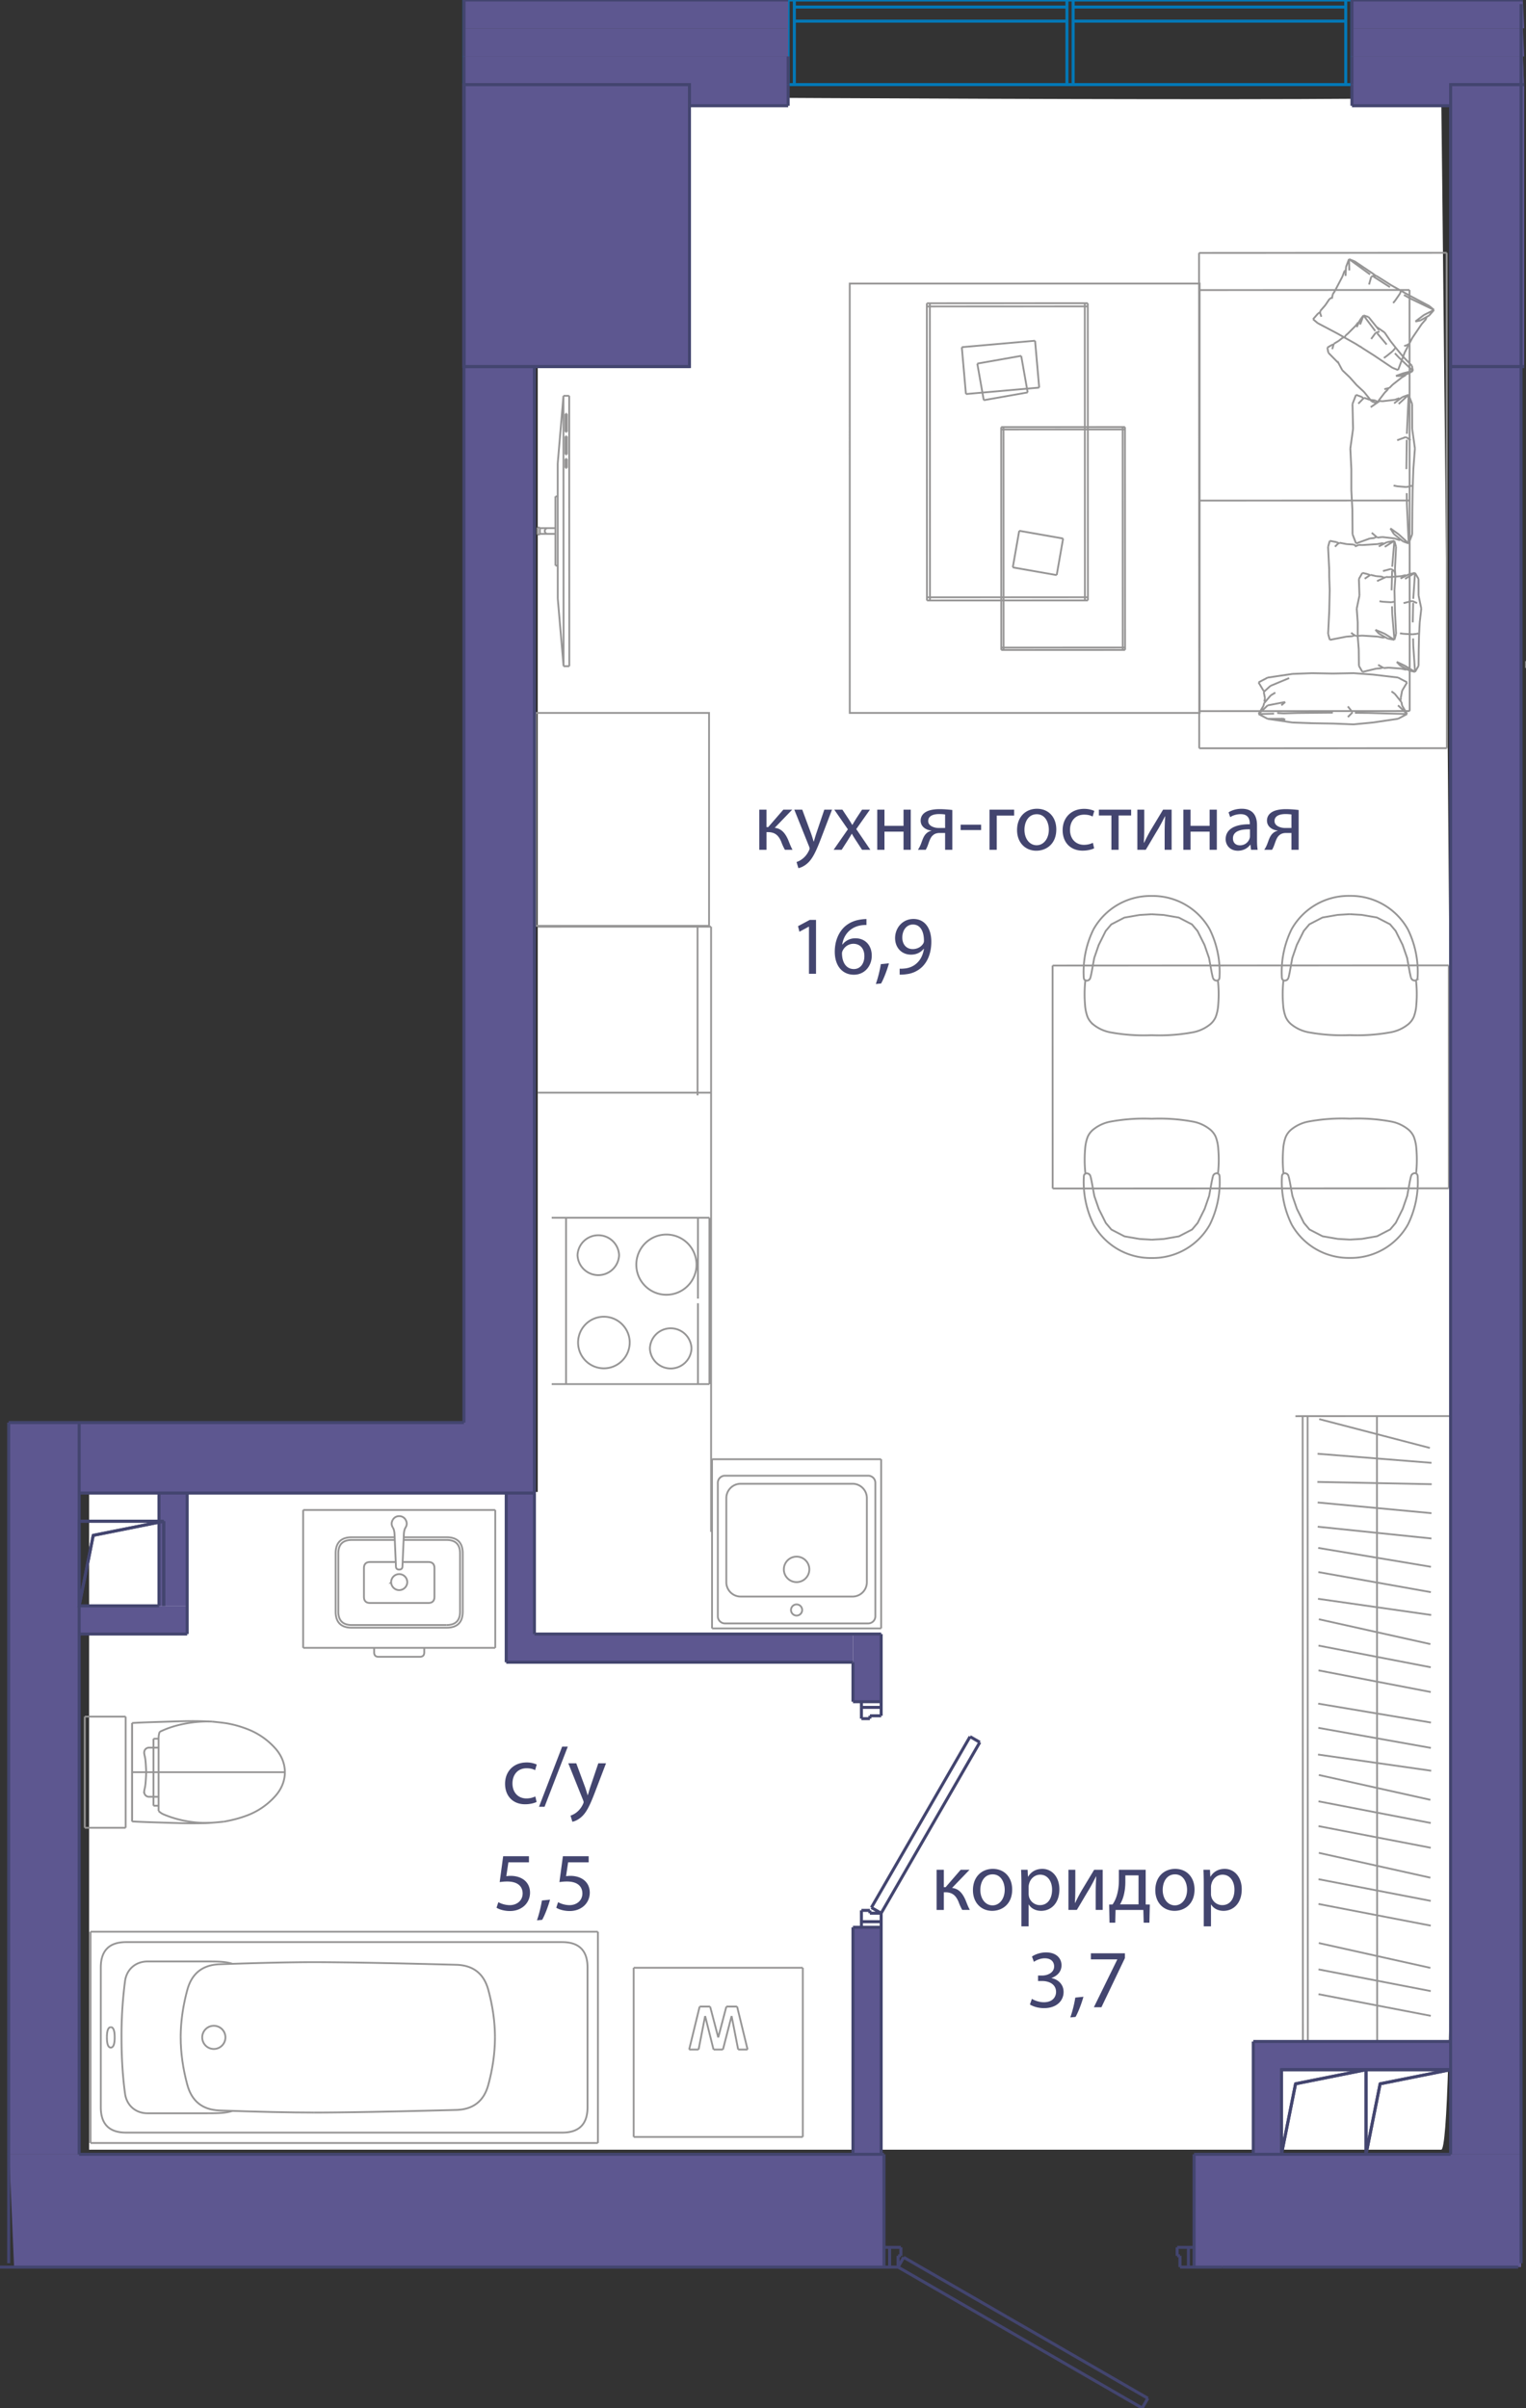
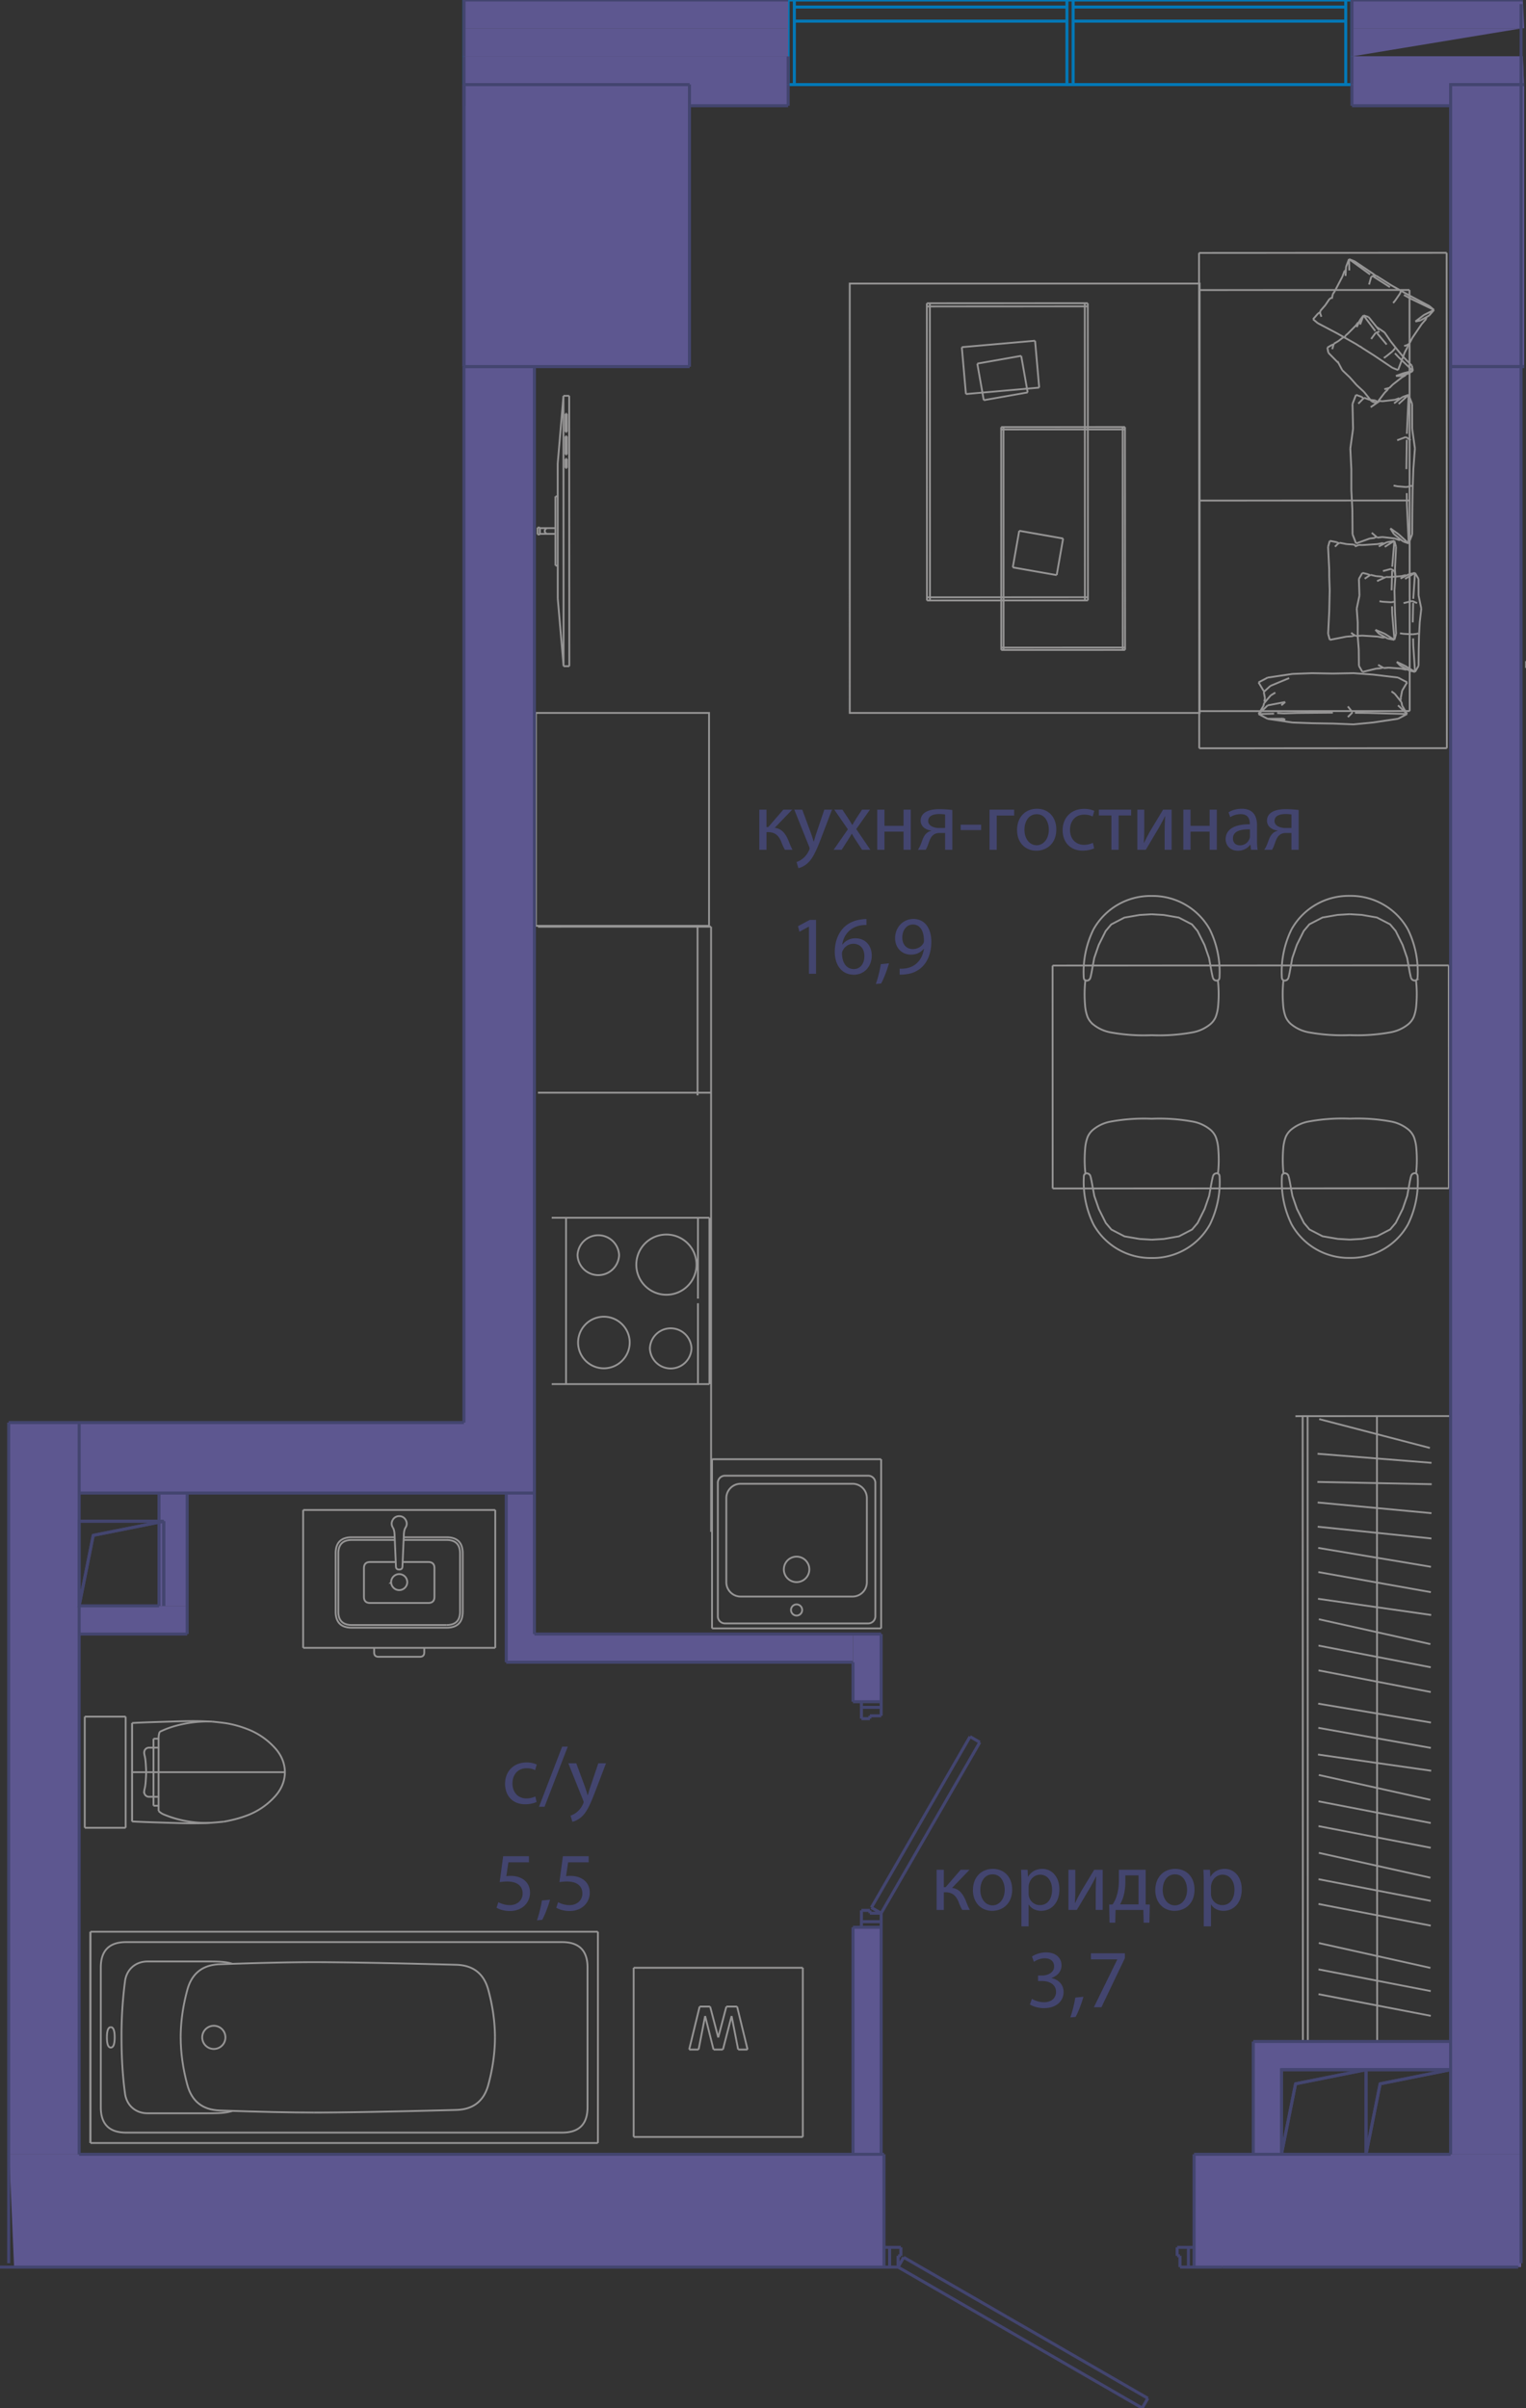
<svg xmlns="http://www.w3.org/2000/svg" version="1.1" viewBox="0 0.125 126.084 198.916">
  <rect x="0" y="0.125" width="126.084" height="198.916" fill="#333333" stroke="none" />
-   <path fill-rule="evenodd" clip-rule="evenodd" fill="#FFF" d="M119.08 8.093s2.03 169.606 0 169.606H7.362v-54.335h37.07V8.094s74.646.507 74.646 0z" />
  <path fill="none" stroke="#969595" stroke-width=".15" stroke-miterlimit="10" d="M7.004 141.925v4.592m3.378-4.592H7.004m3.378 0v4.592m-3.378 4.591v-4.591m3.378 4.591H7.004m3.378 0v-4.591m6.886-4.188c-1.115-.065-2.162-.027-3.21.006s-2.098.06-3.146.116m0-.001v8.133m0 0c1.048.056 2.097.083 3.145.116 1.049.032 2.096.07 3.308 0m.143-8.365c.98.099 1.2.137 1.418.18.444.09.882.2 1.51.44m-.001 0c.9.345 1.691.892 2.325 1.61m0-.001c1.038 1.176 1.038 2.733 0 3.909m0 0a5.893 5.893 0 0 1-2.325 1.609m0-.001c-.627.24-1.28.406-1.947.522" />
  <path fill="none" stroke="#969595" stroke-width=".15" stroke-miterlimit="10" d="M18.488 150.602c-.98.099-1.247.107-1.513.105a9.002 9.002 0 0 1-1.3-.105 8.943 8.943 0 0 1-2.122-.587 1.23 1.23 0 0 1-.45-.302m0 0v-.427m0 0v-.74m0 .001v-4.059m0 0v-.739m0 .001c0-.143 0-.286.085-.564m0 0c.092-.045.184-.088.277-.129.726-.32 1.508-.515 2.298-.63a9.418 9.418 0 0 1 1.745-.093m-4.826 1.416h.421m-.421.738v-.739m.421.739h-.421m.421-.738v.738m-.421 4.798h.421m-.421-.739v.739m.421-.739h-.421m.421.739v-.74m-1.028-2.029c0 .185-.012.369-.023.553-.016.256-.032.513-.088.762-.016.073-.036.145-.045.22a.498.498 0 0 0 .034.272.399.399 0 0 0 .386.223h.343m0-4.059h-.343a.399.399 0 0 0-.386.223.498.498 0 0 0-.034.272c.01.075.029.147.045.22.056.248.072.506.088.762.011.184.023.368.023.552m.607 0v-2.029m0 4.059v-2.03m-1.77 4.066v-8.132m5.267 4.066h.058m-4.121 0h4.063m-4.121 0h.058m0 0h-.058m.914 0h-.856m11.444 0h-.502m.336 0h.166m-9.835 0h9.669m-10.064 0h-.458m10.35 0H13.33m10.114 0h-.222m.166 0h.056m-8.76 0h8.704m-9.288 0h.584m-.959 0h.376m-1.203 0h.827m-1.839 0h-.124m2.201 0h-2.077m2.201 0h-.124m-1.599 0h1.723m-2.201 0h.478m-.602 0h.124m-.974 0h12.356m0 0h.23m0 0h-6.002m0 0h-6.359m0 0h-.225m4.028 0h2.277m41.613-25.855v13.976m0 0v-13.976m13.975 13.976H58.83m0 0h13.975m-13.975 0v-13.976m0 0v13.976m13.975-13.976v13.976m0 0H58.83m0 0v-13.976m0 0h13.975m-8.04 9.1a1.052 1.052 0 1 1 2.105 0 1.052 1.052 0 0 1-2.105 0zm.591 3.355a.46.46 0 1 1 .922 0 .46.46 0 0 1-.922 0zm6.969.517v-11.019m-.591 11.611a.592.592 0 0 0 .591-.592m-12.424.592h11.833m-12.424-.592c0 .327.264.592.591.592m-.591-11.611v11.02m.591-11.611a.592.592 0 0 0-.592.591m12.425-.591H59.9m12.425.591a.592.592 0 0 0-.591-.591m-.111 8.8v-6.951m-1.183 8.134c.653 0 1.183-.53 1.183-1.183m-10.428 1.183h9.244m-10.427-1.183c0 .654.53 1.183 1.183 1.183m-1.183-8.134v6.951m1.183-8.134c-.653 0-1.183.53-1.183 1.183m10.428-1.183h-9.245m10.428 1.183c0-.654-.53-1.184-1.184-1.184m-51.225 39.656c-.629-.196-1.143-.196-2.46-.196H12.19m.001.001c-.986 0-1.729.648-1.862 1.626m.001 0a34.613 34.613 0 0 0-.29 4.643m0 .001c0 1.673.096 3.22.29 4.643m0 0c.132.978.875 1.627 1.861 1.627m0 0h4.562c1.318 0 1.832 0 2.461-.196m21.681-6.074c0 1.261-.183 2.567-.548 3.916m0 0c-.36 1.336-1.233 2.029-2.617 2.078m0 0c-5.44.144-9.373.217-11.799.217" />
  <path fill="none" stroke="#969595" stroke-width=".15" stroke-miterlimit="10" d="M25.931 174.63c-1.936 0-4.53-.057-7.783-.172m0 0c-1.413-.05-2.303-.757-2.672-2.122m0 0c-.365-1.35-.547-2.655-.547-3.917" />
  <path fill="none" stroke="#969595" stroke-width=".15" stroke-miterlimit="10" d="M14.929 168.42c0-1.262.182-2.568.547-3.917m0 0c.369-1.365 1.26-2.072 2.672-2.122m0 0c3.253-.115 5.847-.173 7.783-.173m0 0c2.426 0 6.36.073 11.8.217m-.001 0c1.384.049 2.256.742 2.617 2.078m0 0c.365 1.35.548 2.655.548 3.916m-24.187.001a.958.958 0 1 1 1.917 0 .958.958 0 0 1-1.917 0zm31.836-5.772c0-1.398-.7-2.097-2.097-2.097m0-.001H10.425m0 0c-1.398 0-2.097.7-2.097 2.098m0 0v11.543m0 0c0 1.398.699 2.097 2.097 2.097m0 0h36.022m0 0c1.398 0 2.097-.699 2.097-2.097m0 0v-11.543m.857 14.498v-17.453M7.47 177.146h41.931M7.47 159.693v17.453m41.931-17.453H7.471m1.683 7.885c.214 0 .321.28.321.841m0 .001c0 .56-.107.841-.321.841m0 0c-.215 0-.322-.28-.322-.842" />
  <path fill="none" stroke="#969595" stroke-width=".15" stroke-miterlimit="10" d="M8.832 168.42c0-.562.107-.842.322-.842m-1.684 7.951v-7.109m0 0v-7.11m0 11.01v-1.528m0-6.272v1.527m0-6.354v.241m0 0v16.97m0 .001v.24m0 .001v-17.453m25.514-25.113h3.919m0 0c.887 0 1.331-.444 1.331-1.332m0 0v-4.806m0 0c0-.888-.444-1.332-1.331-1.332m0 0h-3.545m-.374 7.248h3.919" />
  <path fill="none" stroke="#969595" stroke-width=".15" stroke-miterlimit="10" d="M36.903 134.358c.74 0 1.11-.37 1.11-1.11m-.001 0v-4.806m0 0c0-.74-.37-1.11-1.11-1.11m.001 0h-3.555m-.364 5.205h2.401m0 0c.34 0 .51-.17.51-.51m.001-.001v-2.362m0 0c0-.34-.17-.511-.51-.511m-.001 0h-2.117m-.284 5.427h-3.92m0 0c-.887 0-1.331-.444-1.331-1.332m0 0v-4.806m0 0c0-.888.444-1.332 1.331-1.332m0 0h3.546m-.153-.808c.085.137.132.326.142.567m.001 0 .114 2.638m0 0c0 .179.09.269.27.269m0 0c.18 0 .269-.09.269-.27m0 .001.115-2.638m0 0c.01-.24.058-.43.142-.567m0 0a.577.577 0 0 0 .01-.621m0-.001a.577.577 0 0 0-.536-.313m0 0a.577.577 0 0 0-.536.314" />
  <path fill="none" stroke="#969595" stroke-width=".15" stroke-miterlimit="10" d="M32.448 125.68a.577.577 0 0 0 .01.622m.526 8.056h-3.92m0 0c-.74 0-1.11-.37-1.11-1.11m.001 0v-4.806m0 0c0-.74.37-1.11 1.11-1.11m-.001 0h3.555m-.301 3.513a.666.666 0 1 1 1.331 0 .666.666 0 0 1-1.33 0zm.666 1.692h-2.402m0 0c-.34 0-.51-.17-.51-.51m-.001-.001v-2.362m0 0c0-.34.17-.511.511-.511m0 0h2.117m2.355 7.465c0 .244-.121.365-.364.365m0 0h-3.412m0 0c-.243 0-.365-.121-.365-.365m0 0v-.374m0 0h4.141m0 0v.374m5.866-.374v-11.39m-15.873 11.39H40.92m-15.873-11.389v11.389m15.873-11.389H25.047m41.284 37.815v13.976m0 0v-13.975m-13.975 13.975H66.33m.001 0H52.356m13.975-13.976v13.976M52.356 162.67v13.976m0 0H66.33m.001-13.976H52.356m8.633 6.755h.779m-1.321-2.77.542 2.77m-1.256 0 .714-2.77m-1.493 2.77h.78m-1.473-2.77.693 2.77m-1.234 0 .541-2.77m-1.32 2.77h.78m.086-3.549-.866 3.55m1.732-3.55h-.866m1.537 2.554-.671-2.554m1.342 0-.671 2.554m1.558-2.554h-.887m1.753 3.549-.866-3.55m-2.149-89.198v49.988m0-36.278H44.446m14.307-13.71H44.446m13.189-.149V90.61m.979 10.107v13.741m0 0H46.768m0 0v-13.741m0 0h11.846m-.947 13.741H45.584m12.083 0v-6.68m0-.38v-6.681m0 0H45.584m5.568 3.092a1.719 1.719 0 0 0-3.435 0 1.719 1.719 0 0 0 3.435 0m6.396.781a2.487 2.487 0 1 0-4.974 0 2.487 2.487 0 0 0 4.974 0m-5.52 6.433c0-1.173-.96-2.132-2.132-2.132a2.13 2.13 0 0 0-2.132 2.132 2.13 2.13 0 0 0 2.132 2.132c1.173 0 2.132-.96 2.132-2.132m5.106.485a1.719 1.719 0 0 0-3.436 0 1.719 1.719 0 0 0 3.436 0m-4.442-10.791h-7.108m0 13.741h7.108m73.392-59.726v.571m-80-8.458-.002-5.713m0 0h-.19m-.001 0 .003 5.713m0 0h.19m-.191-2.618v-.476m-.001-.001-1.285.001m0 0v.476m0 0h1.286m-1.286.048v-.571m0 0h-.19m0 0v.57m0 .001h.19m2.433 10.882-.01-22.338m0 .001h-.476m0 0-.473 5.584m-.001 0 .005 11.169m0 0 .479 5.584m0 0h.476m-.2-20.849.001 1.49m0 0h-.119m0 0v-1.49m0 0h.119m0 1.862.001 1.49m0 0h-.119m0 0v-1.49m-.001 0h.12m0 1.861v.745m0 0h-.119m0 0v-.745m0 0h.12m-.279 17.126-.01-22.338M45.25 43.75a.238.238 0 0 0 0 .477m44.414 52.858a.496.496 0 0 0 .018-.011m-.018.011a.563.563 0 0 0-.023.014m0 0a.126.126 0 0 0-.03.027m-.001 0a.267.267 0 0 0-.047.097m0 0a.537.537 0 0 0-.014.122m.001 0a7.956 7.956 0 0 0 .807 3.937m0 0a5.4 5.4 0 0 0 4.804 2.758m-.001 0h.002m0 0a5.4 5.4 0 0 0 4.802-2.762m0 0c.6-1.222.878-2.578.804-3.938m0 0a.541.541 0 0 0-.014-.122m0 0a.267.267 0 0 0-.047-.097m0 0a.128.128 0 0 0-.03-.027m-.001 0a.569.569 0 0 0-.022-.013m-.019-.012a.496.496 0 0 0 .019.012m-.019-.012c.074-.674.082-1.354.024-2.03m.001 0a3.476 3.476 0 0 0-.205-.988m0 0a1.642 1.642 0 0 0-.496-.645m0 0a3.21 3.21 0 0 0-1.366-.627m0 .001a15.271 15.271 0 0 0-3.435-.242m0 0h-.002m0 0a15.27 15.27 0 0 0-3.436.244m0 0a3.21 3.21 0 0 0-1.364.628m0 0c-.217.17-.388.392-.496.646m0 0a3.48 3.48 0 0 0-.204.987m0 0a10.51 10.51 0 0 0 .026 2.03m.426.237.09.414.218 1.192.373 1.076.577 1.156.461.545 1.084.56 1.256.217.993.058m5.05-5.223-.09.415-.217 1.192-.372 1.076-.576 1.157-.461.545-1.083.561-1.256.218-.993.059m5.048-5.223.05-.12.089-.094.137-.049.09.002.059.025m-10.527.241-.051-.121-.089-.094-.136-.048-.09.002-.06.025m16.349.004a.49.49 0 0 0 .018-.011m-.018.011a.569.569 0 0 0-.022.014m0 0a.13.13 0 0 0-.031.027m0 0a.268.268 0 0 0-.047.097m-.001 0a.542.542 0 0 0-.013.122m0 0a7.956 7.956 0 0 0 .807 3.937m0 0a5.4 5.4 0 0 0 4.804 2.758m0 0h.002m0 0a5.4 5.4 0 0 0 4.801-2.762m0 0a7.957 7.957 0 0 0 .805-3.938m0 0a.55.55 0 0 0-.014-.122m0 0a.27.27 0 0 0-.048-.097m0 0a.128.128 0 0 0-.03-.027m0 0a.563.563 0 0 0-.023-.013m-.018-.012a.49.49 0 0 0 .018.012m-.018-.012c.073-.674.081-1.354.024-2.03m0 0a3.485 3.485 0 0 0-.205-.988m0 0a1.645 1.645 0 0 0-.496-.645m0 0a3.21 3.21 0 0 0-1.365-.627m-.001 0a15.264 15.264 0 0 0-3.435-.241m0-.001h-.002m0 0a15.27 15.27 0 0 0-3.435.245m0 0a3.207 3.207 0 0 0-1.365.628m0 0c-.217.17-.387.392-.496.646m0 0a3.48 3.48 0 0 0-.204.987m0 0c-.056.676-.048 1.356.026 2.03m.427.237.09.414.218 1.192.372 1.076.578 1.156.46.545 1.084.56 1.256.217.994.058m5.049-5.223-.09.415-.217 1.192-.371 1.076-.577 1.157-.46.545-1.084.561-1.256.218-.993.059m5.048-5.223.05-.12.09-.094.136-.049.09.002.06.025" />
  <path fill="none" stroke="#969595" stroke-width=".15" stroke-miterlimit="10" d="m106.476 97.303-.052-.121-.088-.094-.137-.048-.09.002-.06.025m10.965-15.984a.451.451 0 0 0-.018.011m.018-.011a.56.56 0 0 0 .023-.014m0 0a.124.124 0 0 0 .03-.027m0 0a.269.269 0 0 0 .048-.097m0 0a.55.55 0 0 0 .014-.122m0 0a7.956 7.956 0 0 0-.808-3.937m-.001 0a5.4 5.4 0 0 0-4.803-2.758m0 0h-.002m0 0a5.4 5.4 0 0 0-4.801 2.762m0 0a7.957 7.957 0 0 0-.804 3.938m0 0c0 .04.004.082.014.122m0 0a.27.27 0 0 0 .047.097m0 0c.009.01.02.02.03.027m.001 0 .022.013m.019.012a.505.505 0 0 0-.019-.012m.019.012a10.52 10.52 0 0 0-.025 2.03m0 .001c.02.337.09.67.205.987m0 0c.109.253.28.475.496.645m.001 0c.398.314.866.529 1.365.627m0 0c1.132.21 2.285.29 3.435.241m0 0h.002m0 0a15.27 15.27 0 0 0 3.436-.244m0 0a3.21 3.21 0 0 0 1.364-.628m0 0c.217-.17.388-.392.496-.646m0 0c.116-.317.184-.65.204-.987m0 0a10.51 10.51 0 0 0-.026-2.03m-.426-.237-.09-.414-.218-1.192-.373-1.076-.577-1.156-.461-.545-1.084-.56-1.256-.217-.993-.058m-5.049 5.223.09-.415.216-1.192.372-1.076.576-1.157.46-.545 1.084-.561 1.256-.218.993-.059" />
  <path fill="none" stroke="#969595" stroke-width=".15" stroke-miterlimit="10" d="m106.469 80.863-.052.12-.088.094-.137.049-.09-.002-.06-.025m10.528-.241.05.121.09.094.136.048.09-.002.06-.025m-16.349-.004a.616.616 0 0 0-.019.011m.019-.011a.457.457 0 0 0 .022-.014m.001 0a.124.124 0 0 0 .03-.027m0 0a.269.269 0 0 0 .047-.097m0 0a.55.55 0 0 0 .014-.122m0 0a7.956 7.956 0 0 0-.808-3.937m0 0a5.4 5.4 0 0 0-4.803-2.758m0 0h-.002m0 0a5.4 5.4 0 0 0-4.801 2.762m0 0a7.957 7.957 0 0 0-.805 3.938m0 0c0 .04.005.082.014.122m0 0a.27.27 0 0 0 .048.097m0 0c.008.01.019.02.03.027m0-.001.023.014m.018.012a.38.38 0 0 0-.018-.012m.018.012a10.528 10.528 0 0 0-.024 2.03m0 0c.02.338.089.67.205.988m0 0c.108.253.279.475.496.645m0 0a3.21 3.21 0 0 0 1.365.627m0 0c1.133.21 2.285.29 3.436.241m0 0h.002m0 0a15.27 15.27 0 0 0 3.435-.244m0 0a3.21 3.21 0 0 0 1.365-.628m0 0c.217-.17.387-.392.496-.646m-.001.001a3.48 3.48 0 0 0 .204-.988m0 0a10.51 10.51 0 0 0-.026-2.03m-.426-.237-.09-.414-.218-1.192-.372-1.076-.578-1.156-.46-.545-1.084-.56-1.256-.217-.994-.058m-5.049 5.223.09-.415.217-1.192.371-1.076.577-1.157.46-.545 1.083-.561 1.257-.218.993-.059m-5.048 5.223-.05.12-.09.094-.136.049-.09-.002-.06-.025" />
  <path fill="none" stroke="#969595" stroke-width=".15" stroke-miterlimit="10" d="m100.202 80.865.052.121.088.094.137.048.09-.002.06-.025m19.073-1.231.008 18.414m-32.742-18.4 32.734-.014M86.975 98.298l-.007-18.414m32.742 18.4-32.735.014m32.735-.014-32.735.014m0 0-.007-18.414m0 0 32.734-.014m0 0 .008 18.414m-12.676 18.825.597-.006m-.001 0 .005.035m12.29 51.685-12.275.005m-.02-51.725 12.276-.006m-12.256 51.731-.02-51.725m.429 51.725-.02-51.726m5.748 51.724-.019-51.726m-4.828 21.004 9.276 1.788m-9.276-3.836 9.275 1.792m-9.249-3.968 9.22 2.053m-9.286-3.742 9.351 1.338m-9.326-3.544 9.3 1.658m-9.31-3.655 9.317 1.56m-9.292 21.42 9.276 1.789m-9.276-3.837 9.275 1.792m-9.249-3.968 9.22 2.053m-9.246 8.603 9.276 1.789m-9.276-3.836 9.275 1.792m-9.249-3.969 9.22 2.053m-9.246 9.623 9.276 1.788m-9.276-3.836 9.275 1.792m-9.249-3.968 9.22 2.052m-9.286-17.624 9.351 1.338m-9.326-3.544 9.3 1.658m-9.31-3.656 9.317 1.561m-9.357-16.177 9.396.973m-9.401-2.974 9.405.883m-9.426-2.581 9.445.188m-9.432-2.515 9.417.75m-9.281-3.612 9.142 2.381m-10.49 49.099 12.275-.005M99.068 21.017l.018 40.919m0 0 20.459-.01m0 .001-.017-40.919m0 0-20.46.01m.002 3.068 17.39-.007M99.084 58.867l17.39-.008m-.014-34.78.015 34.78M99.077 41.476l17.39-.007m-7.977-14.976.419-.48m-.03.807-.39-.327m1.631-2.069.157-.233m-.774 1.14.352-.519m.659 2.869-1.635-.862m3.155 1.719-1.52-.857m-.237-3.491.638-1.221m.299-.795.245-.648m0 0 .025.935m-.569.508.179-.474m.365-.969 1.742 1.267m3.096 5.997-.24.46m0 0-.543 1.442m0 0-.472-.189m-1.533-1.031 1.533 1.031m3.441-4.778-.404.463m-.431-.043.835-.42m-.649.745-.364.417m0 0-.775 1.14m-.698-3.542.545.305m0 0 1.941.935m-5.003-2.755 1.363.87m.448 1.088-.183.226m.183-.226.385-.56m1.972 1.777-.704.535m-.249 1.347-.256.491m1.64-2.33-.722.405m0 0-.069.022m-.344.065.413-.087m.503-.283-.026.16m-1.816 2.233.212-.06m.21-.125-.21.126m-3.683.219-.162-.124m1.124.733-.962-.61m-.087-.066-.044-.016m0 0-.382-.242m-.82-6.364-.041.742m-1.129 1.886.075-.378m-1.031 1.383.415-.476m-.431.655.105.302m-.105-.302.016-.179m-.01.105-.17.1m3.022-4.298-.471-.188m-.259.921-.106.048m.836-.781 1.534 1.033m.256.162 1.218.77m-1.474-.932.199.152m-.364.078.263-.097m4.921 2.845-.39-.326m.001 0-1.635-.862m-.749-.422-.772-.435m.888.5.633.357m-2.739-1.628-.158-.029m2.176 1.302-.029-.067m-.033.252.062-.185m.088-.002-.102-.03m.573 4.64.022-.2m-6.255-3.891-.209.113m3.261-1.185.183-.65m-4.809 3.516.419-.48m-.03.807-.39-.327m1.631-2.069.157-.233m-.774 1.14.352-.519m.659 2.869-1.635-.862m3.155 1.719-1.52-.857m-.237-3.491.638-1.221m.299-.795.245-.648m0 0 .025.935m-.569.508.179-.474m.365-.969 1.742 1.267m3.096 5.997-.24.46m0 0-.543 1.442m0 0-.472-.189m-1.533-1.031 1.533 1.031m3.441-4.778-.404.463m-.431-.043.835-.42m-.649.745-.364.417m0 0-.775 1.14m-.698-3.542.545.305m0 0 1.941.935m-5.003-2.755 1.363.87m.448 1.088-.183.226m.183-.226.385-.56m1.972 1.777-.704.535m-.249 1.347-.256.491m1.64-2.33-.722.405m0 0-.069.022m-.344.065.413-.087m.503-.283-.026.16m-1.816 2.233.212-.06m.21-.125-.21.126m-3.683.219-.162-.124m1.124.733-.962-.61m-.087-.066-.044-.016m0 0-.382-.242m-.82-6.364-.041.742m-1.129 1.886.075-.378m-1.031 1.383.415-.476m-.431.655.105.302m-.105-.302.016-.179m-.01.105-.17.1m3.022-4.298-.471-.188m-.259.921-.106.048m.836-.781 1.534 1.033m.256.162 1.218.77m-1.474-.932.199.152m-.364.078.263-.097m4.921 2.845-.39-.326m.001 0-1.635-.862m-.749-.422-.772-.435m.888.5.633.357m-2.739-1.628-.158-.029m2.176 1.302-.029-.067m-.033.252.062-.185m.088-.002-.102-.03m.573 4.64.022-.2m-6.255-3.891-.209.113m3.261-1.185.183-.65m-8.561 36.524 1.45.069m.001 0-.206-.09m9.524-3.391.753.396m-2.808-.638-1.62-.12m0 .001-1.71.032m3.33.087 2.055.242m.223 1.704.12-.622m0-.001.41-.685m-11.524-.391 2.055-.305m0 0 1.621-.06m-4.428.761.752-.396m3.676-.364 1.71.03m-6.138.73.41.686m.021.105.549-.5m6.983 2.224 1.096.01m0-.001 3.218.086m0 0-.753-.716m.247-.467-.024-.124m.53 1.307-.41-.685m-.001 0-.055-.287m-11.81.978 1.284-.036m-.532-.681-.752.717m2.062-.057 1.156-.032m0 0 2.92-.027m-5.136-1.423-.553.653m0 0-.039.2m0 0-.41.686m2.529-2.972-1.55.646m-.549.501.1.517m.857-.464-.385.233m-.25.822 1.451-.28m0-.001-.32.274m-.342.637.521.03m5.316-.574.39.488m3.484-1.533-.268-.196m.826.894-.558-.698m-10.781-.186-.061-.068m9.059 2.626 2.055-.305m-3.676.461 1.621-.156m2.055-.305.752-.397m-6.137.791 1.71.067m3.921-2.041-.069.075m-11.701 1.114.753.395m3.676.362-1.621-.058m3.331.086-1.71-.028m-1.621-.058-2.055-.304m-.276-1.427.052-.276m-.052.276.05.053m1.357 1.368.32.075m-1.451-.069 1.13-.006m5.884-.532-.389.391m-5.494.141.114-.016m-1.245.022 1.45.069m.001 0-.206-.09m9.524-3.391.753.396m-2.808-.638-1.62-.12m0 .001-1.71.032m3.33.087 2.055.242m.223 1.704.12-.622m0-.001.41-.685m-11.524-.391 2.055-.305m0 0 1.621-.06m-4.428.761.752-.396m3.676-.364 1.71.03m-6.138.73.41.686m.021.105.549-.5m6.983 2.224 1.096.01m0-.001 3.218.086m0 0-.753-.716m.247-.467-.024-.124m.53 1.307-.41-.685m-.001 0-.055-.287m-11.81.978 1.284-.036m-.532-.681-.752.717m2.062-.057 1.156-.032m0 0 2.92-.027m-5.136-1.423-.553.653m0 0-.039.2m0 0-.41.686m2.529-2.972-1.55.646m-.549.501.1.517m.857-.464-.385.233m-.25.822 1.451-.28m0-.001-.32.274m-.342.637.521.03m5.316-.574.39.488m3.484-1.533-.268-.196m.826.894-.558-.698m-10.781-.186-.061-.068m9.059 2.626 2.055-.305m-3.676.461 1.621-.156m2.055-.305.752-.397m-6.137.791 1.71.067m3.921-2.041-.069.075m-11.701 1.114.753.395m3.676.362-1.621-.058m3.331.086-1.71-.028m-1.621-.058-2.055-.304m-.276-1.427.052-.276m-.052.276.05.053m1.357 1.368.32.075m-1.451-.069 1.13-.006m5.884-.532-.389.391m-5.494.141.114-.016m6.053-26.743.472.17m-.762.582.29-.752m1.962.504.212.025m-2.417 2.278-.047-2.055m1.43-.342.47.054m-1.853 2.343-.226 1.621m.083 1.71-.083-1.71m2.643-3.899 1.033-.12m.627-.226.512-.185m0 0-.822.753m-.317-.342.374-.135m.765-.276-.144 3.219m-4.488 8.307-.015-2.056m1.834 2.352-.388.045m-.001-.001-1.138.412m0 0-.291-.753m-.101-5.385v1.707m.085 1.623-.086-1.623m4.739 4.429-.455-.164m-.369-.588.824.752m-.73-.263-.41-.147m0 0-1.034-.119m2.013-3.626.014.937m0 0 .147 3.218m-.157-8.561-.033 2.423m-.758 1.415-.298-.062m.298.062.74.064m-.616 3.907-.688-.494m-.662.717-.415.048m.001.001-.464-.4m2.597.716-.77-.618m-.287-.464.288.464m.571.459-.077.06m.212-11.828-.686.517m-1.186-.196-.75.514m-.538-.776.466.168m-.589-.051-.36.368m.36-.368.122-.117m-.048.046-.153-.118m4.17 2.635-.005-2.055m0 0-.29-.752m-.703.329-.063-.053m1.287 4.152-.13 1.71m.13-1.71-.226-1.62m-.52.678.393.264m-.163 8.526.29-.753m.014-2.055-.014 2.055m.037-3.675-.023 1.62m.023-1.62.06-1.71m-.128 1.352-.094.063m-.373.064.373-.064m-2.984 4.269.148-.098m.12-11.108-.19-.15m1.791 3.285.72-.265m-4.122-3.484.472.17m-.762.582.29-.752m1.962.504.212.025m-2.417 2.278-.047-2.055m1.43-.342.47.054m-1.853 2.343-.226 1.621m.083 1.71-.083-1.71m2.643-3.899 1.033-.12m.627-.226.512-.185m0 0-.822.753m-.317-.342.374-.135m.765-.276-.144 3.219m-4.488 8.307-.015-2.056m1.834 2.352-.388.045m-.001-.001-1.138.412m0 0-.291-.753m-.101-5.385v1.707m.085 1.623-.086-1.623m4.739 4.429-.455-.164m-.369-.588.824.752m-.73-.263-.41-.147m0 0-1.034-.119m2.013-3.626.014.937m0 0 .147 3.218m-.157-8.561-.033 2.423m-.758 1.415-.298-.062m.298.062.74.064m-.616 3.907-.688-.494m-.662.717-.415.048m.001.001-.464-.4m2.597.716-.77-.618m-.287-.464.288.464m.571.459-.077.06m.212-11.828-.686.517m-1.186-.196-.75.514m-.538-.776.466.168m-.589-.051-.36.368m.36-.368.122-.117m-.048.046-.153-.118m4.17 2.635-.005-2.055m0 0-.29-.752m-.703.329-.063-.053m1.287 4.152-.13 1.71m.13-1.71-.226-1.62m-.52.678.393.264m-.163 8.526.29-.753m.014-2.055-.014 2.055m.037-3.675-.023 1.62m.023-1.62.06-1.71m-.128 1.352-.094.063m-.373.064.373-.064m-2.984 4.269.148-.098m.12-11.108-.19-.15m1.791 3.285.72-.265m-3.592 11.22.471.113m-.761.389.29-.502m1.962.336.211.016m-2.417 1.52-.046-1.37m1.429-.229.47.036m-1.853 1.563-.226 1.08m.082 1.14-.082-1.14m2.644-2.6 1.033-.08m.627-.15.512-.124m0 0-.823.502m-.316-.227.374-.09m.765-.185-.144 2.146m-4.489 5.539-.016-1.37m1.833 1.567-.387.03m0 0-1.14.274m.001 0-.291-.501m-.101-3.591v1.138m.085 1.083-.085-1.083m4.737 2.952-.454-.109m-.369-.392.823.501m-.73-.175-.41-.098m.001 0-1.034-.079m2.013-2.417.014.624m.001 0 .145 2.145m-.155-5.707-.034 1.615m-.758.944-.298-.042m.298.042.74.042m-.616 2.605-.688-.33m-.662.479-.415.032m0 0-.463-.266m2.597.477-.77-.412m-.287-.309.288.31m.571.305-.078.04m.215-7.885-.686.345m-1.186-.131-.751.343m-.538-.517.466.111m-.588-.033-.36.245m.36-.245.122-.078m-.049.03-.153-.079m4.17 1.757-.004-1.37m0 0-.291-.502m-.703.22-.062-.036m1.286 2.768-.13 1.14m.13-1.14-.226-1.08m-.52.452.394.177m-.166 5.683.29-.502m.015-1.37-.014 1.37m.037-2.45-.023 1.08m.023-1.08.06-1.14m-.128.902-.094.042m-.373.042.373-.042m-2.985 2.846.149-.065m.121-7.405-.19-.1m1.791 2.19.72-.178m-4.121-2.322.471.113m-.761.389.29-.502m1.962.336.211.016m-2.417 1.52-.046-1.37m1.429-.229.47.036m-1.853 1.563-.226 1.08m.082 1.14-.082-1.14m2.644-2.6 1.033-.08m.627-.15.512-.124m0 0-.823.502m-.316-.227.374-.09m.765-.185-.144 2.146m-4.489 5.539-.016-1.37m1.833 1.567-.387.03m0 0-1.14.274m.001 0-.291-.501m-.101-3.591v1.138m.085 1.083-.085-1.083m4.737 2.952-.454-.109m-.369-.392.823.501m-.73-.175-.41-.098m.001 0-1.034-.079m2.013-2.417.014.624m.001 0 .145 2.145m-.155-5.707-.034 1.615m-.758.944-.298-.042m.298.042.74.042m-.616 2.605-.688-.33m-.662.479-.415.032m0 0-.463-.266m2.597.477-.77-.412m-.287-.309.288.31m.571.305-.078.04m.215-7.885-.686.345m-1.186-.131-.751.343m-.538-.517.466.111m-.588-.033-.36.245m.36-.245.122-.078m-.049.03-.153-.079m4.17 1.757-.004-1.37m0 0-.291-.502m-.703.22-.062-.036m1.286 2.768-.13 1.14m.13-1.14-.226-1.08m-.52.452.394.177m-.166 5.683.29-.502m.015-1.37-.014 1.37m.037-2.45-.023 1.08m.023-1.08.06-1.14m-.128.902-.094.042m-.373.042.373-.042m-2.985 2.846.149-.065m.121-7.405-.19-.1m1.791 2.19.72-.178m-6.817-4.969.579.113m-.719.389.14-.502m2.41.337.259.015m-1.269-.079.577.036m-2.024 2.038-.092-1.845m.095 2.45.039 1.14m-.042-1.745.003.605m2.713-2.6 1.27-.08m.769-.151.63-.123m-.001 0-.793.502m-.606-.228.46-.09m.939-.184-.177 2.146m-3.281 5.736-.477.03m0 0-1.399.274m0 0-.139-.501m.091-1.846-.091 1.846m5.476.499-.557-.11m-.236-.391.794.5m-.897-.174-.503-.098m0 0-1.27-.08m2.473-2.417.017.624m0 .001.18 2.145m-.19-5.707-.042 1.615m-.715.944-.288-.042m.288.042.692.042m-.539 2.605-.777-.33m-1.098.479-.51.032m2.621.211-.728-.412m0 0-.05-.048m-.235-.262.285.31m.516.292-.127.054m-2.679-.411.199.151m.198.115-.198-.115m-1.984-3.049.006-.201m-.031 1.34.026-1.139m.004-.151v-.003m-.001 0 .01-.452m4.714-3.971-.66.345m-1.974.001.335-.13m-1.583-.175.573.111m-.723-.033-.247.245m.247-.245.15-.078m-.08.041-.167-.09m4.898.387-.14-.502m-.854.241-.085-.057m.948 3.908.078-1.14m.053-2.45-.091 1.845m0 0 .038.605m-.364-.628.266.176m.014 5.684.14-.502m0 0-.093-1.846m-.021-.842v-.017m.001 0-.021-.885m.024 1.019.017.725m-.008-3.187.045.303m-.045-.303-.053-.149m.04 2.494-.04.041m-.24.043.24-.043m.044.076-.004-.117m-3.487 2.888.175-.08m.125-7.375-.202-.116m2.417 2.19.666-.177m-5.06-2.322.579.113m-.719.389.14-.502m2.41.337.259.015m-1.269-.079.577.036m-2.024 2.038-.092-1.845m.095 2.45.039 1.14m-.042-1.745.003.605m2.713-2.6 1.27-.08m.769-.151.63-.123m-.001 0-.793.502m-.606-.228.46-.09m.939-.184-.177 2.146m-3.281 5.736-.477.03m0 0-1.399.274m0 0-.139-.501m.091-1.846-.091 1.846m5.476.499-.557-.11m-.236-.391.794.5m-.897-.174-.503-.098m0 0-1.27-.08m2.473-2.417.017.624m0 .001.18 2.145m-.19-5.707-.042 1.615m-.715.944-.288-.042m.288.042.692.042m-.539 2.605-.777-.33m-1.098.479-.51.032m2.621.211-.728-.412m0 0-.05-.048m-.235-.262.285.31m.516.292-.127.054m-2.679-.411.199.151m.198.115-.198-.115m-1.984-3.049.006-.201m-.031 1.34.026-1.139m.004-.151v-.003m-.001 0 .01-.452m4.714-3.971-.66.345m-1.974.001.335-.13m-1.583-.175.573.111m-.723-.033-.247.245m.247-.245.15-.078m-.08.041-.167-.09m4.898.387-.14-.502m-.854.241-.085-.057m.948 3.908.078-1.14m.053-2.45-.091 1.845m0 0 .038.605m-.364-.628.266.176m.014 5.684.14-.502m0 0-.093-1.846m-.021-.842v-.017m.001 0-.021-.885m.024 1.019.017.725m-.008-3.187.045.303m-.045-.303-.053-.149m.04 2.494-.04.041m-.24.043.24-.043m.044.076-.004-.117m-3.487 2.888.175-.08m.125-7.375-.202-.116m2.417 2.19.666-.177m-5.26-18.281.381-.225m-.295.653-.085-.428m1.517-1.014.153-.12m-.751.59.342-.269m-.339 2.092-.837-.851m.758.701.39.737m.621.592-.62-.592m.436-3 .672-.677m.356-.469.29-.383m.001 0-.281.755m-.366.097.212-.28m.435-.572.97 1.291m-.292 5.821-.647-.8m1.961-.171-.252.254m0 0-.647.851m0 0-.415-.134m-1.813-1.991.566.638m.599.554-.599-.554m4.651-1.175-.367.217m-.415-.025.782-.192m-.589.349-.33.195m-.001.001-.75.588m.179-2.588.321.342m0 0 1.17 1.113m-2.952-3.103.782.926m-.017.962-.213.148m.213-.148.496-.398m.909 1.805-.626.227m-.262.714-.27.273m0-.001-.424.11m1.997-1.298-.7.21m-.341-.008.342.007m.513-.153-.036.076m-3.784-4.55-.271.588m-1.033.918.123-.24m-.974.692.377-.223m-.421.341-.095.331m.095-.331.044-.118m-.019.051-.144.046m3.024-2.303-.415-.135m-.37.555-.065.017m2.176.842.487.712m-1.813-1.991.87 1.079m.456.2-.666-.46m-.072.486.324-.11m2.755 3.254-.085-.428m-.72-.735.72.735m-1.237-1.359.517.624m-.517-.624-.532-.671m.395.553-.031.07m-.201.222.2-.222m-.599 3.392.068-.13m-3.607-4.215-.18.054m2.358.099.372-.509m-3.993 1.223.381-.225m-.295.653-.085-.428m1.517-1.014.153-.12m-.751.59.342-.269m-.339 2.092-.837-.851m.758.701.39.737m.621.592-.62-.592m.436-3 .672-.677m.356-.469.29-.383m.001 0-.281.755m-.366.097.212-.28m.435-.572.97 1.291m-.292 5.821-.647-.8m1.961-.171-.252.254m0 0-.647.851m0 0-.415-.134m-1.813-1.991.566.638m.599.554-.599-.554m4.651-1.175-.367.217m-.415-.025.782-.192m-.589.349-.33.195m-.001.001-.75.588m.179-2.588.321.342m0 0 1.17 1.113m-2.952-3.103.782.926m-.017.962-.213.148m.213-.148.496-.398m.909 1.805-.626.227m-.262.714-.27.273m0-.001-.424.11m1.997-1.298-.7.21m-.341-.008.342.007m.513-.153-.036.076m-3.784-4.55-.271.588m-1.033.918.123-.24m-.974.692.377-.223m-.421.341-.095.331m.095-.331.044-.118m-.019.051-.144.046m3.024-2.303-.415-.135m-.37.555-.065.017m2.176.842.487.712m-1.813-1.991.87 1.079m.456.2-.666-.46m-.072.486.324-.11m2.755 3.254-.085-.428m-.72-.735.72.735m-1.237-1.359.517.624m-.517-.624-.532-.671m.395.553-.031.07m-.201.222.2-.222m-.599 3.392.068-.13m-3.607-4.215-.18.054m2.358.099.372-.509M76.838 49.465h-.25m.24-24.025h-.25m.011 24.288-.01-24.551m.259 24.288v.263m-.01-24.288v-.263m-.239 24.551 13.298-.006m0 0v-.263m-.01-24.025v-.263m0 0h-.25m-12.799.006h-.25m.26 24.288-.01-24.025m12.8-.269-12.8.006m.01 24.288 12.8-.006m0 .001v.262m.239-24.288.01 24.025m-.259-24.025v-.263m-12.8.269 12.8-.006m.01 24.026-.01-24.026m.01 24.026h.25m-.011-24.026h-.25M82.92 53.62h-.192m.185-18.019h-.192m.007 18.216-.007-18.413m.199 18.216v.197m-.007-18.216v-.197m-.185 18.413 10.23-.004m0 0v-.198m-.008-18.018v-.198m0 .001h-.192m-9.846.004h-.191m.199 18.216-.007-18.02m9.845-.2-9.846.004m.008 18.216 9.846-.005m0 0v.198m.184-18.216.008 18.018m-.199-18.018v-.198m-9.846.202 9.846-.004m.007 18.018-.007-18.018m.007 18.018h.192m-.008-18.018h-.191m-7.232-7.266-.065.006m.06-.067.34 3.873m0 0-6.053.532m0 0-.34-3.872m0 0 6.053-.532m-1.138 1.296-.038.007m.03-.054.534 3.022m0 0-3.627.64m0 .001-.534-3.022m.001-.001 3.626-.64m-.172 14.497.039.007m-.031-.054-.531 3.023m-.001 0 3.628.638m0-.001.531-3.022m.001 0-3.628-.638M70.209 23.548H99.12v35.469H70.21zM44.278 59.017h14.307v17.585H44.278z" />
  <path fill="none" stroke="#0378B7" stroke-width=".25" stroke-miterlimit="10" d="M65.631 1.872h22.524m0 0V.707m0 0H65.63m.001 0v1.165m23.036 0h22.524m-.001 0V.707m0 0H88.668m-.001 0v1.165M38.339 7.113V.125m49.816 6.988H65.63M88.155.125H65.63m45.56 6.988h.513m0 0V.125m0 0h-.512m-.001 0v6.988m-46.071 0h.512m0 0V.125m0 0h-.512m0 0v6.988m46.071 0H88.668M111.19.125H88.668m-.513 6.988h.512m0 0V.125m0 0h-.512m0 0v6.988" />
  <path fill-rule="evenodd" clip-rule="evenodd" fill="#5D5790" d="M38.332 30.405h18.634V7.113H38.332v23.292zm87.603-23.292h-6.08v23.292h6.08M6.539 178.078v-60.444H.716v60.444h5.823z" />
  <path fill-rule="evenodd" clip-rule="evenodd" fill="#5D5790" d="M6.539 178.078v-60.444H.716v60.444h5.823zm119.139 0V30.405h-5.823v147.673h5.823z" />
  <path fill-rule="evenodd" clip-rule="evenodd" fill="#5D5790" d="M125.678 178.078V30.405h-5.823v147.673h5.823zm-87.346-54.621v-5.823H6.54v5.823h31.793z" />
  <path fill-rule="evenodd" clip-rule="evenodd" fill="#5D5790" d="M38.332 123.457v-5.823H6.54v5.823h31.793zM7.703 135.103h7.763v-2.329H6.54v2.33h1.164z" />
  <path fill-rule="evenodd" clip-rule="evenodd" fill="#5D5790" d="M44.156 123.457V30.414h-5.824v93.043h5.824z" />
  <path fill-rule="evenodd" clip-rule="evenodd" fill="#5D5790" d="M44.156 123.457V30.414h-5.824v93.043h5.824zm81.524 54.621H98.66v9.317h27.02m-124.515 0h71.873v-9.317H.762m12.375-45.304h2.33v-9.317h-2.33v9.317zm58.861 45.304h.807v-18.75h-2.33v18.75h1.524zm.807-37.384v-5.59h-2.33v5.59h2.33z" />
  <path fill-rule="evenodd" clip-rule="evenodd" fill="#5D5790" d="M70.476 137.433v-2.33h-26.32v2.33h26.32zM119.855 8.855V7.69h-8.152v1.165h8.152zm-54.736 0V7.69h-8.153v1.165h8.153zm-26.787 0V7.69h.007v1.165h-.007zm3.494 128.578h2.33v-13.976h-2.33v13.976zm61.724 40.645h2.33v-9.317h-2.33v9.317zm2.33-6.988h13.975v-2.33H105.88v2.33zM56.966 2.454h8.153V.125h-26.78v2.33h18.627zM125.821.125h-14.118v2.33h14.232M65.119 7.69V4.783h-26.78V7.69h26.78zm60.702-2.907h-14.118V7.69h14.232" />
  <path fill-rule="evenodd" clip-rule="evenodd" fill="#5D5790" d="M65.119 7.69V4.783h-26.78V7.69h26.78zm60.702-2.907h-14.118V7.69h14.232" />
-   <path fill-rule="evenodd" clip-rule="evenodd" fill="#5D5790" d="M38.339 4.783h26.78V2.454h-26.78v2.33zm87.482-2.329h-14.118v2.33h14.232" />
+   <path fill-rule="evenodd" clip-rule="evenodd" fill="#5D5790" d="M38.339 4.783h26.78V2.454h-26.78v2.33zm87.482-2.329h-14.118v2.33" />
  <path fill="none" stroke="#43456F" stroke-width=".25" stroke-miterlimit="10" d="M56.966 7.113v23.292m0 0H38.332m0 0V7.113m0 0h18.634" />
-   <path fill-rule="evenodd" clip-rule="evenodd" fill="none" stroke="#43456F" stroke-width=".25" stroke-miterlimit="10" d="M38.332 30.405h18.634V7.113H38.332v23.292z" />
  <path fill="none" stroke="#43456F" stroke-width=".25" stroke-miterlimit="10" d="M56.966 7.113H38.332m0 0v23.292m0 0h18.634m0 0V7.113m68.969 23.292h-6.08m0 0V7.113m0 0h6.08" />
  <path fill-rule="evenodd" clip-rule="evenodd" fill="none" stroke="#43456F" stroke-width=".25" stroke-miterlimit="10" d="M125.935 7.113h-6.08v23.292h6.08" />
  <path fill="none" stroke="#43456F" stroke-width=".25" stroke-miterlimit="10" d="M125.935 7.113h-6.08m0 0v23.292m0 0h6.08M6.539 178.078v-45.304m0-6.987v-8.153m-5.823 0v69.443M119.855 30.405v147.673m5.823 8.999v-63.503m0-6.574V.46M38.332 117.634H.716m5.823 5.823h37.617m-5.824-93.043v87.22m5.824 5.823V30.414m0 0h-5.824m-6.056 156.981h40.762m0-1.631v-7.686m0 0h-66.5m-5.822 0h.046m124.918 0h-.002m-5.823 0H98.66m0 0v7.686m-25.622 1.631H63.72m37.269 0h-2.33M111.703 4.783v2.33m-73.364-2.33v2.33m26.78 0v-2.33m-58.58 130.32h8.927m-2.329-2.329H6.539m6.598-9.317v9.317m2.329 2.329v-11.646m57.339 54.621v-18.75m-1.631-.001h-.698m0 0v18.75m2.329-37.383v-5.59m-2.329 2.329v3.26m0 .001h.698m-29.348-3.261h28.65m2.329-2.33h-28.65m.001 0v-11.646m-2.33 0v13.976m61.724 31.327v9.318m16.305-9.318h-16.304m-22.594-24.717-.807-.466m0 0-8.152 14.12m0 0 .807.466m0 0 8.152-14.12m-9.783 14.819h1.631m0 0v-.7m0 .001h-.932m0 0v-.233m0 0h-.699m0 0v.932m0-17.702v.931m0 0h.7m-.001 0v-.233m0 0h.932m0 0v-.699m0 .001h-1.63m-.001 17.702v.465m0 0h1.631m0 0v-.465m0 0h-1.63m-.001-17.702h1.631m0 0v-.466m0 0h-1.63m-.001 0v.465m23.2 57.881.466-.806m0 0-20.172-11.646m0 0-.466.807m0 0 20.172 11.646m-20.87-13.277v1.63m0 .001h.698m0 0v-.932m0 0h.233m0 0v-.699m0 0h-.931m24.689 0h-.931m0 0v.699m0 0h.233m0 0v.932m0 0h.698m0 0v-1.63m-24.689-.001h-.466m0 0v1.63m0 .001h.466m0 0v-1.63m24.689-.001v1.63m0 .001h.466m.001 0v-1.63m0-.001h-.467" />
  <path fill-rule="evenodd" clip-rule="evenodd" fill="none" stroke="#43456F" stroke-width=".25" stroke-miterlimit="10" d="M13.526 125.787v6.987m-6.987 0 1.164-5.823 5.823-1.164H6.54v6.987zm99.341 45.304 1.165-5.823 5.823-1.165h-6.988v6.988zm6.988 0 1.164-5.823 5.823-1.165h-6.987v6.988z" />
  <path fill="none" stroke="#43456F" stroke-width=".25" stroke-miterlimit="10" d="M125.678 116.586v6.988m-112.152 2.213v6.987m112.152-16.693v.505m-112.152 9.201H6.54m-.001 0v6.987m0 0 1.164-5.823m0 0 5.823-1.164m94.45 61.608h-6.987m24.456 0h-17.469m-75.7 0H0m124.516 0h.93m-12.578-16.305h-6.988m0 0v6.988m0 0 1.165-5.823m0 0 5.823-1.165m6.987 0h-6.987m0 0v6.988m0 0 1.164-5.823m0 0 5.823-1.165M111.703 7.113V8.86m0 0h8.152m-62.889 0h8.153m0 0V7.113m-26.78 0V8.86m0 0h-.007M125.821.125h-14.118m0 0v4.658M38.339.125v4.658m0-4.658h26.78m46.584 0h.047m0 0h1.118" />
  <path d="M77.983 154.577v1.44h.144l1.247-1.44h.732l-1.445 1.5c.534.055.856.412 1.117 1.008.089.22.205.54.356.808h-.63a4.38 4.38 0 0 1-.309-.679c-.226-.534-.534-.78-1.096-.78h-.116v1.46h-.597v-3.317h.597zm5.647 1.631c0 1.226-.85 1.76-1.652 1.76-.897 0-1.589-.657-1.589-1.706 0-1.109.726-1.76 1.644-1.76.953 0 1.597.692 1.597 1.706zm-2.631.034c0 .726.418 1.274 1.007 1.274.576 0 1.007-.54 1.007-1.288 0-.561-.28-1.274-.994-1.274-.712 0-1.02.658-1.02 1.288zm3.393-.582c0-.425-.013-.768-.027-1.083h.541l.027.57h.014c.247-.405.638-.645 1.179-.645.801 0 1.404.678 1.404 1.685 0 1.193-.726 1.781-1.507 1.781-.438 0-.822-.191-1.02-.52h-.014v1.802h-.597v-3.59zm.597.884c0 .088.014.17.027.246a.93.93 0 0 0 .905.706c.636 0 1.006-.52 1.006-1.282 0-.664-.35-1.233-.986-1.233-.411 0-.795.295-.911.747a.976.976 0 0 0-.041.247v.569zm3.858-1.967v1.398c0 .528-.006.857-.034 1.33l.02.006c.2-.404.316-.638.536-1.021l1.034-1.713h.706v3.316h-.576v-1.404c0-.541.014-.822.041-1.357h-.02c-.212.425-.357.692-.548 1.028-.316.513-.68 1.151-1.035 1.733h-.692v-3.316h.568zm5.813 0v2.864l.343.007-.035 1.5h-.472l-.028-1.055h-2.295l-.028 1.055h-.472l-.028-1.5.282-.007c.143-.213.252-.438.329-.679.13-.41.191-.856.191-1.322v-.863h2.213zm-1.679 1.008c0 .438-.061.863-.17 1.233a3.161 3.161 0 0 1-.268.616h1.528v-2.398h-1.09v.549zm5.716.623c0 1.226-.85 1.76-1.651 1.76-.898 0-1.59-.657-1.59-1.706 0-1.109.726-1.76 1.644-1.76.953 0 1.597.692 1.597 1.706zm-2.63.034c0 .726.417 1.274 1.006 1.274.576 0 1.008-.54 1.008-1.288 0-.561-.281-1.274-.994-1.274-.712 0-1.02.658-1.02 1.288zm3.393-.582c0-.425-.014-.768-.028-1.083h.541l.028.57h.013c.247-.405.638-.645 1.18-.645.8 0 1.403.678 1.403 1.685 0 1.193-.725 1.781-1.506 1.781-.439 0-.823-.191-1.02-.52h-.016v1.802h-.595v-3.59zm.595.884a.93.93 0 0 0 .933.952c.637 0 1.007-.52 1.007-1.282 0-.664-.35-1.233-.986-1.233-.412 0-.795.295-.912.747a.976.976 0 0 0-.042.247v.569zm-14.795 8.693c.171.11.569.281.987.281.774 0 1.014-.493 1.008-.863-.007-.623-.57-.89-1.152-.89h-.336v-.453h.336c.439 0 .993-.225.993-.754 0-.355-.225-.67-.78-.67-.356 0-.7.157-.891.293l-.158-.438c.234-.171.686-.342 1.165-.342.877 0 1.275.52 1.275 1.062 0 .459-.275.85-.822 1.047v.015c.547.11.993.52.993 1.144 0 .712-.555 1.336-1.624 1.336-.5 0-.939-.158-1.158-.302l.164-.466zm3.174 1.535a9.787 9.787 0 0 0 .411-1.638l.672-.068c-.158.582-.459 1.343-.651 1.665l-.432.041zm4.509-5.296v.398l-1.938 4.055h-.624l1.932-3.94v-.013h-2.178v-.5h2.808zm-48.608-12.504c-.158.082-.507.192-.952.192-1 0-1.652-.678-1.652-1.693 0-1.02.699-1.76 1.781-1.76a2 2 0 0 1 .836.171l-.136.466c-.144-.082-.37-.158-.7-.158-.76 0-1.17.563-1.17 1.254 0 .768.492 1.24 1.15 1.24.343 0 .569-.089.74-.164l.103.452zm.2.398 1.912-4.968h.466l-1.919 4.968h-.459zm3.078-3.591.726 1.96c.075.219.157.48.213.678h.013c.062-.199.13-.453.213-.692l.657-1.946h.637l-.904 2.364c-.432 1.137-.726 1.72-1.137 2.076-.295.26-.59.363-.74.39l-.151-.507c.15-.048.35-.143.528-.294.164-.13.37-.363.507-.672.027-.061.047-.109.047-.143s-.013-.082-.04-.158l-1.227-3.056h.658zm-3.909 8.183h-1.699l-.171 1.144c.102-.014.198-.027.363-.027.342 0 .685.075.959.239.35.2.637.582.637 1.145 0 .87-.692 1.52-1.658 1.52-.486 0-.897-.137-1.11-.273l.151-.46c.185.11.548.247.952.247.569 0 1.055-.37 1.055-.966-.006-.575-.39-.986-1.28-.986-.254 0-.453.027-.617.047l.287-2.137h2.131v.507zm.66 4.788c.15-.404.335-1.137.41-1.637l.672-.068c-.157.582-.459 1.342-.65 1.665l-.432.04zm4.276-4.788h-1.7l-.17 1.144c.102-.014.198-.027.363-.027.342 0 .685.075.959.239.35.2.637.582.637 1.145 0 .87-.692 1.52-1.658 1.52-.487 0-.898-.137-1.11-.273l.15-.46c.186.11.549.247.953.247.569 0 1.055-.37 1.055-.966-.007-.575-.39-.986-1.281-.986-.254 0-.453.027-.617.047l.288-2.137h2.13v.507zm14.69-86.956v1.439h.145l1.247-1.439h.733l-1.445 1.501c.534.055.856.411 1.117 1.007.089.219.205.541.355.808h-.63a4.51 4.51 0 0 1-.308-.678c-.226-.534-.534-.781-1.096-.781h-.117v1.46h-.596v-3.317h.596zm2.956 0 .725 1.96c.076.22.159.48.213.678h.014c.062-.199.13-.452.212-.692l.658-1.946h.637l-.904 2.364c-.432 1.137-.726 1.72-1.137 2.076-.295.26-.59.363-.74.39l-.15-.506c.15-.049.348-.144.527-.295.164-.13.37-.363.506-.672a.432.432 0 0 0 .048-.143.523.523 0 0 0-.04-.158l-1.227-3.056h.658zm3.317 0 .473.713c.123.185.226.356.336.541h.02c.11-.198.22-.37.328-.548l.466-.706h.652l-1.131 1.604 1.165 1.712h-.686l-.486-.746a9.284 9.284 0 0 1-.355-.576h-.014c-.11.199-.227.377-.35.576l-.48.746h-.664l1.178-1.692-1.124-1.624h.672zm3.475 0v1.336h1.576v-1.336h.596v3.316h-.596v-1.5h-1.576v1.5h-.596v-3.316h.596zm5.607 3.316h-.596v-1.39h-.446c-.253 0-.425.068-.554.185-.247.198-.336.61-.466.931a2.045 2.045 0 0 1-.137.274h-.644c.075-.11.143-.233.206-.377.143-.321.225-.753.52-1a.784.784 0 0 1 .377-.191v-.021c-.432-.048-.877-.315-.877-.822 0-.343.185-.576.439-.72.273-.157.677-.226 1.109-.226.397 0 .781.035 1.07.069v3.288zm-.596-2.918a3.363 3.363 0 0 0-.5-.034c-.412 0-.898.116-.898.575 0 .425.527.576.884.576h.514v-1.117zm2.975.843v.445h-1.692v-.445h1.692zm2.729-1.241v.487h-1.44v2.83h-.595v-3.317h2.035zm3.482 1.631c0 1.226-.85 1.76-1.651 1.76-.898 0-1.59-.657-1.59-1.705 0-1.11.726-1.76 1.644-1.76.954 0 1.597.691 1.597 1.705zm-2.63.034c0 .727.417 1.274 1.006 1.274.576 0 1.008-.54 1.008-1.288 0-.561-.281-1.274-.994-1.274-.712 0-1.02.658-1.02 1.288zm5.757 1.528c-.158.082-.508.192-.953.192-1 0-1.65-.678-1.65-1.692 0-1.021.698-1.76 1.78-1.76.356 0 .672.088.837.17l-.138.466c-.143-.082-.37-.157-.698-.157-.76 0-1.172.561-1.172 1.253 0 .768.493 1.24 1.151 1.24.342 0 .569-.089.74-.164l.103.452zm3.057-3.193v.48h-1.034v2.836h-.596v-2.836h-1.035v-.48h2.665zm1.084 0v1.398c0 .528-.007.856-.034 1.329l.02.007c.2-.404.315-.637.535-1.02l1.034-1.714h.706v3.316h-.576v-1.404c0-.541.014-.822.041-1.357h-.02c-.212.425-.357.693-.548 1.028-.316.514-.679 1.15-1.034 1.733h-.693v-3.316h.569zm3.825 0v1.336h1.576v-1.336h.596v3.316h-.596v-1.5h-1.576v1.5h-.596v-3.316h.596zm4.997 3.316-.048-.418h-.02c-.185.26-.541.494-1.014.494-.672 0-1.014-.473-1.014-.953 0-.801.712-1.24 1.993-1.233v-.068c0-.274-.075-.767-.753-.767-.308 0-.63.095-.864.246l-.136-.397c.274-.179.671-.295 1.09-.295 1.013 0 1.26.692 1.26 1.357v1.24c0 .288.013.568.055.794h-.549zm-.089-1.692c-.657-.014-1.404.103-1.404.747 0 .39.26.575.568.575a.825.825 0 0 0 .802-.554.634.634 0 0 0 .034-.192v-.576zm4.024 1.692h-.596v-1.39h-.445c-.253 0-.425.068-.555.185-.247.198-.336.61-.466.931a2.045 2.045 0 0 1-.137.274h-.644c.075-.11.143-.233.206-.377.143-.321.225-.753.52-1a.784.784 0 0 1 .377-.191v-.021c-.431-.048-.877-.315-.877-.822 0-.343.185-.576.439-.72.273-.157.678-.226 1.11-.226.397 0 .78.035 1.069.069v3.288zm-.596-2.918a3.363 3.363 0 0 0-.5-.034c-.411 0-.898.116-.898.575 0 .425.528.576.884.576h.514v-1.117zM66.84 76.672h-.014l-.774.418-.117-.459.973-.52h.514v4.453h-.582v-3.892zm4.749-.136c-.123-.007-.28 0-.453.027-.945.157-1.445.85-1.547 1.583h.02a1.325 1.325 0 0 1 1.075-.514c.788 0 1.344.568 1.344 1.438 0 .816-.556 1.57-1.48 1.57-.953 0-1.576-.74-1.576-1.898 0-.877.315-1.569.753-2.007.37-.364.864-.59 1.426-.658.178-.028.328-.035.438-.035v.494zm-.171 2.569c0-.638-.364-1.02-.918-1.02a.99.99 0 0 0-.864.547.515.515 0 0 0-.068.267c.014.733.35 1.274.98 1.274.52 0 .87-.431.87-1.068zm.947 2.302a9.775 9.775 0 0 0 .411-1.638l.672-.068c-.158.582-.459 1.343-.651 1.665l-.432.04zm1.968-1.267c.13.013.28 0 .486-.021.349-.048.678-.192.932-.432.294-.267.507-.658.589-1.185h-.02c-.248.301-.603.48-1.049.48-.802 0-1.315-.603-1.315-1.364 0-.842.61-1.583 1.52-1.583s1.473.74 1.473 1.878c0 .98-.328 1.665-.767 2.09a2.225 2.225 0 0 1-1.295.595c-.22.034-.41.041-.554.034v-.493zm.219-2.563c0 .555.335.946.856.946.404 0 .72-.2.877-.466a.4.4 0 0 0 .055-.22c0-.76-.282-1.343-.912-1.343-.513 0-.876.453-.876 1.083z" fill="#43456F" />
</svg>